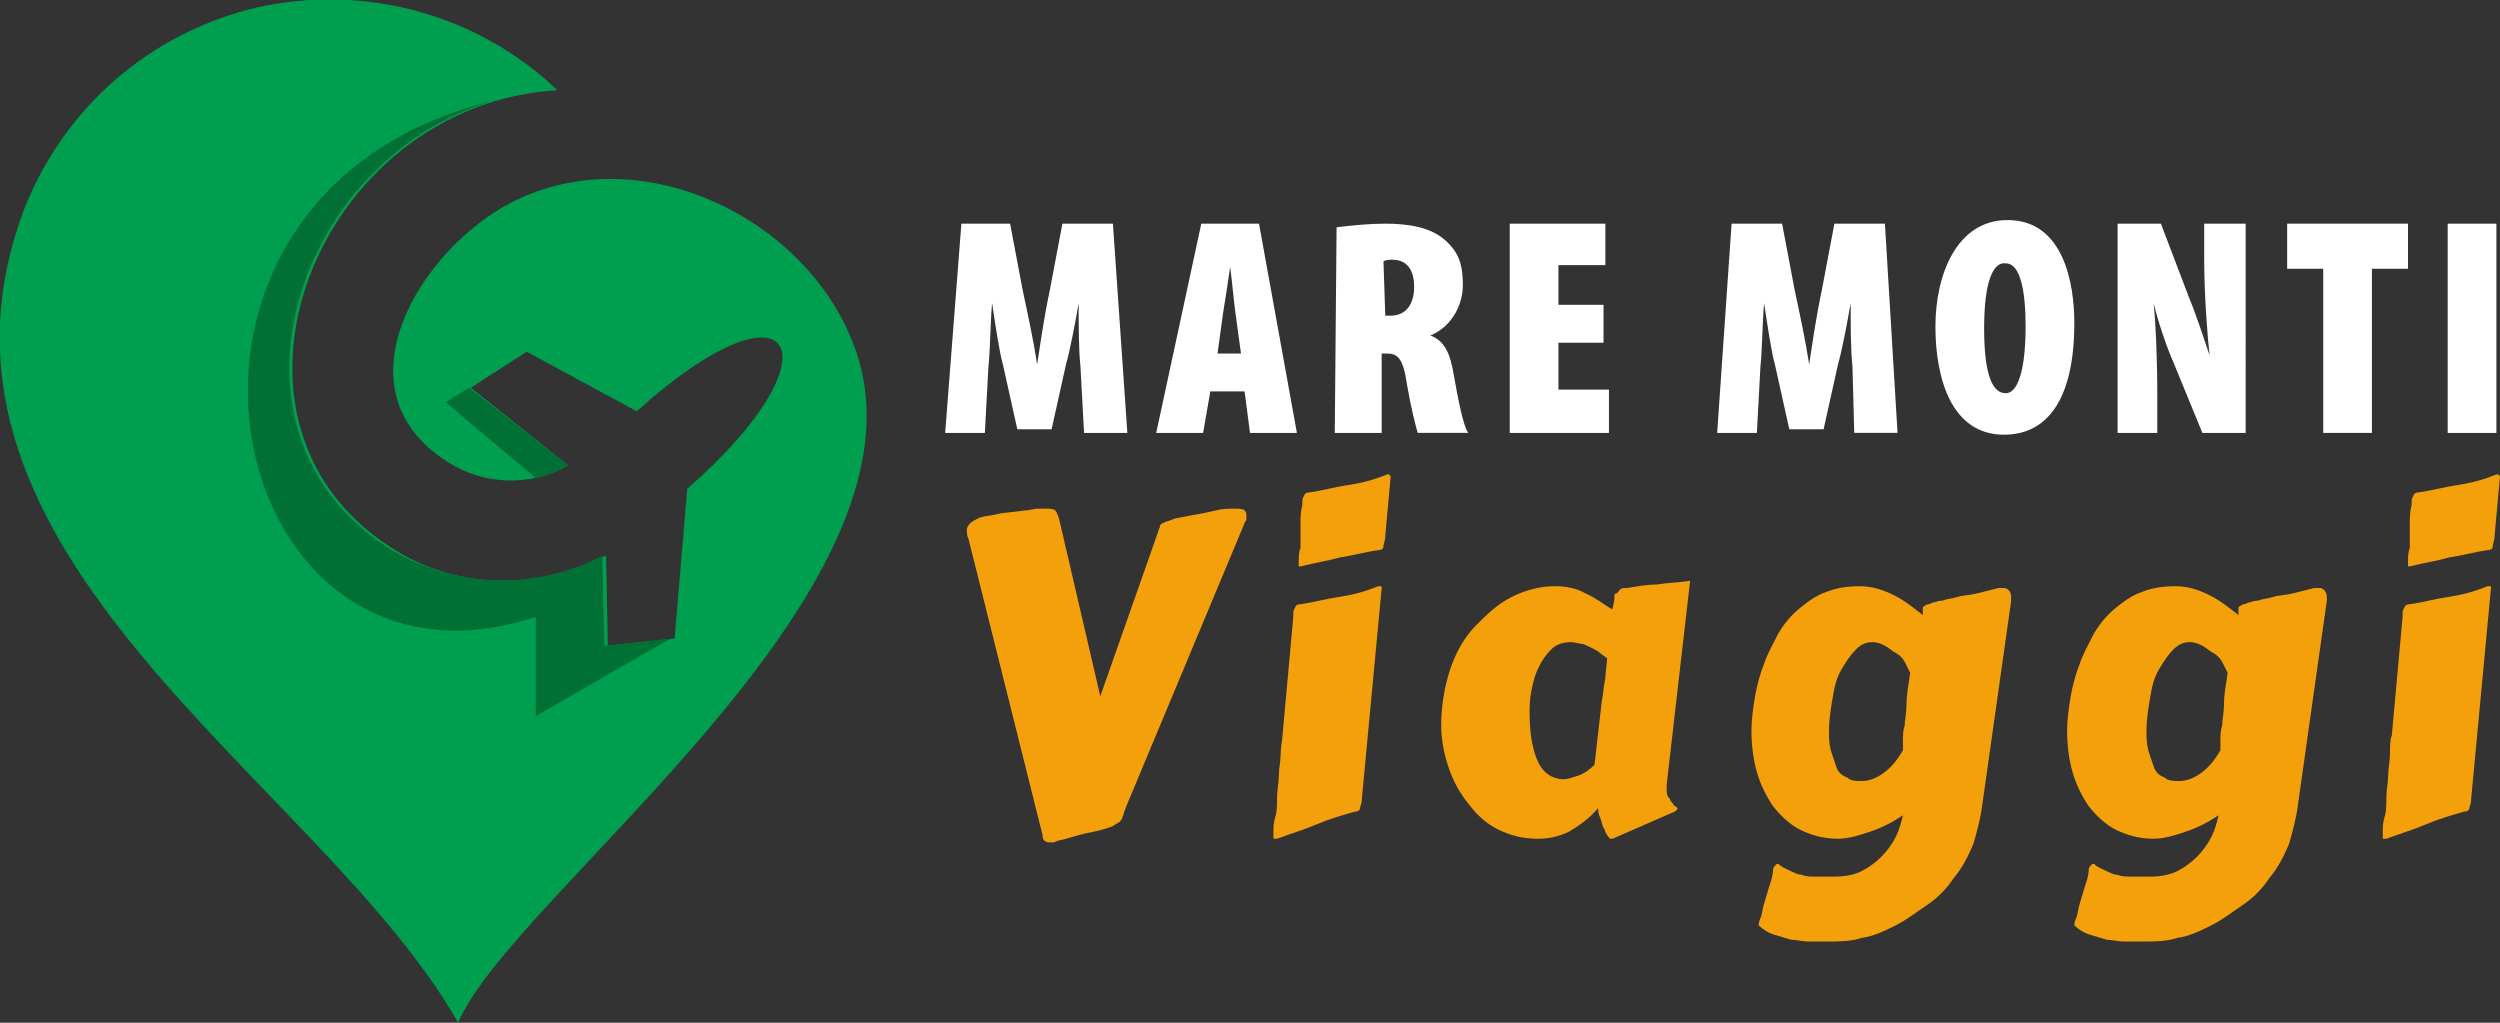
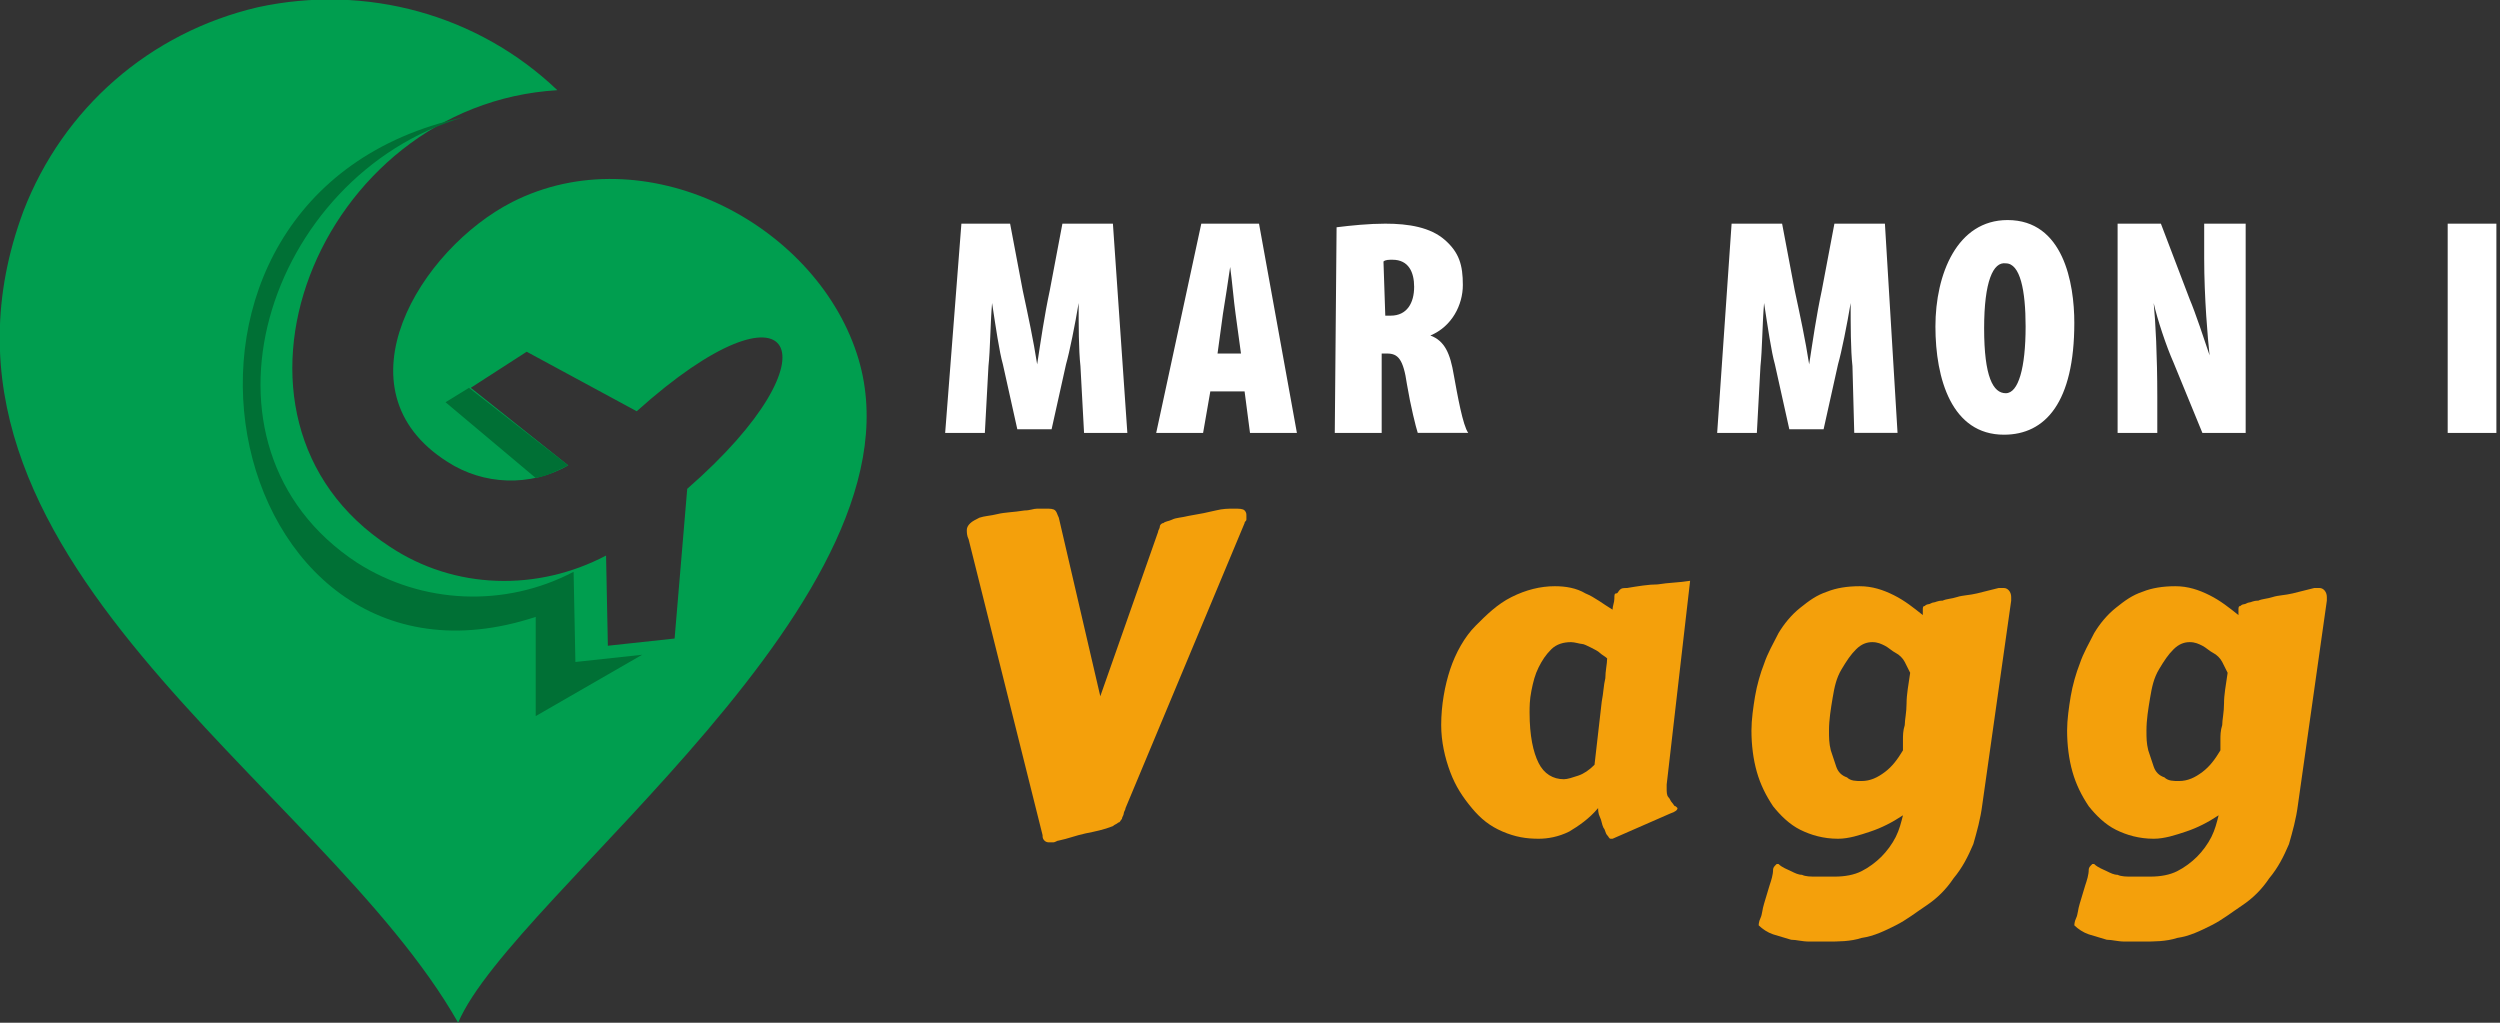
<svg xmlns="http://www.w3.org/2000/svg" version="1.1" id="Layer_1" x="0px" y="0px" width="138.6px" height="56.7px" viewBox="0 0 138.6 56.7" style="enable-background:new 0 0 138.6 56.7;" xml:space="preserve">
  <rect x="0" y="0" width="138.6" height="56.7" fill="#333333" stroke="none" />
  <style type="text/css">
	.st0{fill:#FFFFFF;}
	.st1{fill:#F4A00B;}
	.st2{fill-rule:evenodd;clip-rule:evenodd;fill:#009E4F;}
	.st3{fill-rule:evenodd;clip-rule:evenodd;fill:#007035;}
</style>
  <g>
    <path class="st0" d="M59.9,20.3c-0.1-0.9-0.1-2.3-0.1-3.5l0,0c-0.2,1.2-0.5,2.7-0.7,3.4l-0.8,3.6h-1.9l-0.8-3.6   c-0.2-0.7-0.4-2.1-0.6-3.4l0,0c-0.1,1.2-0.1,2.6-0.2,3.5L54.6,24h-2.2l0.9-11.6H56l0.7,3.7c0.3,1.4,0.6,2.8,0.8,4.1l0,0   c0.2-1.3,0.4-2.7,0.7-4.1l0.7-3.7h2.8L62.5,24h-2.4L59.9,20.3z" />
    <path class="st0" d="M67.1,21.7L66.7,24h-2.6l2.5-11.6h3.2L71.9,24h-2.6L69,21.7H67.1z M68.8,19.6l-0.3-2.2   c-0.1-0.7-0.2-1.9-0.3-2.6l0,0c-0.1,0.7-0.3,2-0.4,2.6l-0.3,2.2H68.8z" />
    <path class="st0" d="M74.1,12.6c0.8-0.1,1.8-0.2,2.7-0.2c1.3,0,2.5,0.2,3.3,0.9s1,1.4,1,2.5s-0.6,2.3-1.8,2.8l0,0   c0.8,0.3,1.1,1,1.3,2.2c0.2,1.1,0.5,2.8,0.8,3.2h-2.8c-0.1-0.3-0.4-1.5-0.6-2.7c-0.2-1.4-0.5-1.7-1.1-1.7h-0.3V24H74L74.1,12.6   L74.1,12.6z M76.8,17.5h0.3c0.9,0,1.3-0.7,1.3-1.6c0-0.8-0.3-1.5-1.2-1.5c-0.2,0-0.4,0-0.5,0.1L76.8,17.5L76.8,17.5z" />
-     <path class="st0" d="M88.9,19h-2.5v2.6h2.8V24h-5.5V12.4H89v2.3h-2.6v2.2h2.5V19z" />
    <path class="st0" d="M102.7,20.3c-0.1-0.9-0.1-2.3-0.1-3.5l0,0c-0.2,1.2-0.5,2.7-0.7,3.4l-0.8,3.6h-1.9l-0.8-3.6   c-0.2-0.7-0.4-2.1-0.6-3.4l0,0c-0.1,1.2-0.1,2.6-0.2,3.5L97.4,24h-2.2L96,12.4h2.8l0.7,3.7c0.3,1.4,0.6,2.8,0.8,4.1l0,0   c0.2-1.3,0.4-2.7,0.7-4.1l0.7-3.7h2.8l0.7,11.6h-2.4L102.7,20.3z" />
    <path class="st0" d="M115,17.9c0,4.4-1.6,6.2-3.9,6.2c-2.9,0-3.8-3.1-3.8-6s1.2-5.9,4-5.9C114.4,12.2,115,15.7,115,17.9z M110,18.2   c0,2.7,0.5,3.6,1.2,3.6s1.1-1.4,1.1-3.7c0-2-0.3-3.5-1.1-3.5C110.5,14.5,110,15.6,110,18.2z" />
    <path class="st0" d="M117.4,24V12.4h2.4l1.6,4.2c0.3,0.7,0.8,2.2,1.1,3.1l0,0c-0.1-0.9-0.3-3.2-0.3-5.4v-1.9h2.3V24h-2.4l-1.6-3.9   c-0.4-0.9-0.9-2.4-1.1-3.3l0,0c0.1,1,0.2,2.9,0.2,5.2v2H117.4z" />
-     <path class="st0" d="M128.8,14.9h-2v-2.5h6.7v2.5h-2V24h-2.7V14.9z" />
    <path class="st0" d="M138.4,12.4V24h-2.7V12.4H138.4z" />
    <path class="st1" d="M62.4,44.8c0,0.1-0.1,0.2-0.1,0.3s-0.1,0.2-0.1,0.3c-0.1,0.1-0.1,0.2-0.2,0.2c-0.1,0.1-0.2,0.1-0.3,0.2   c-0.5,0.2-1,0.3-1.5,0.4s-1,0.3-1.5,0.4c-0.1,0-0.2,0.1-0.3,0.1s-0.1,0-0.2,0c-0.1,0-0.2,0-0.3-0.1s-0.1-0.2-0.1-0.3l-4.1-16.4   c-0.1-0.2-0.1-0.4-0.1-0.5c0-0.2,0.1-0.3,0.2-0.4c0.1-0.1,0.3-0.2,0.5-0.3c0.3-0.1,0.6-0.1,1-0.2s0.9-0.1,1.5-0.2   c0.3,0,0.5-0.1,0.7-0.1s0.4,0,0.5,0c0.2,0,0.4,0,0.5,0.1s0.1,0.2,0.2,0.4l2.3,9.9l3.2-9.1c0-0.1,0.1-0.2,0.1-0.3   c0-0.1,0.1-0.2,0.2-0.2c0.1-0.1,0.3-0.1,0.5-0.2s0.5-0.1,0.9-0.2c0.6-0.1,1.1-0.2,1.5-0.3c0.4-0.1,0.7-0.1,1-0.1s0.5,0,0.6,0.1   s0.1,0.2,0.1,0.3c0,0.1,0,0.1,0,0.2S69,28.9,69,29L62.4,44.8z" />
-     <path class="st1" d="M71.1,40.8c0.1-1.1,0.2-2.2,0.3-3.3c0.1-1.1,0.2-2.2,0.3-3.3c0-0.3,0-0.4,0.1-0.5c0-0.1,0.1-0.2,0.3-0.2   c0.7-0.1,1.4-0.3,2.1-0.4c0.7-0.1,1.5-0.3,2.2-0.6h0.1c0.1,0,0.1,0,0.1,0.1l-1.1,11.7c0,0.3-0.1,0.4-0.1,0.5S75.3,45,75.1,45   c-0.7,0.2-1.4,0.4-2.1,0.7s-1.4,0.5-2.2,0.8h-0.1c-0.1,0-0.1,0-0.1-0.1c0,0,0-0.1,0-0.3s0-0.5,0.1-0.8s0.1-0.7,0.1-1.1   c0-0.4,0.1-0.8,0.1-1.2s0.1-0.8,0.1-1.2S71.1,41,71.1,40.8z M72,31.2c0-0.3,0-0.6,0.1-0.8c0-0.2,0-0.3,0-0.4s0-0.2,0-0.2s0,0,0-0.1   c0,0,0,0,0-0.1s0-0.1,0-0.2s0-0.3,0-0.5s0-0.5,0.1-0.9c0-0.3,0-0.4,0.1-0.5c0-0.1,0.1-0.2,0.3-0.2c0.7-0.1,1.4-0.3,2.1-0.4   s1.5-0.3,2.2-0.6H77l0.1,0.1l0,0l-0.3,3.3c0,0.3-0.1,0.4-0.1,0.6c0,0.1-0.1,0.2-0.3,0.2c-0.7,0.1-1.4,0.3-2.1,0.4   c-0.7,0.2-1.4,0.3-2.2,0.5H72C72,31.3,72,31.2,72,31.2z" />
    <path class="st1" d="M92.4,43.5L92.4,43.5c0,0.1,0,0.1,0,0.2c0,0.2,0,0.4,0.1,0.5s0.1,0.2,0.2,0.3s0.1,0.2,0.2,0.2   c0.1,0.1,0.1,0.1,0.1,0.1c0,0.1-0.1,0.2-0.4,0.3l-3.2,1.4c0,0,0,0-0.1,0s-0.1-0.1-0.2-0.2C89,46.2,89,46,88.9,45.9   c-0.1-0.2-0.1-0.4-0.2-0.6c-0.1-0.2-0.1-0.4-0.1-0.5c-0.5,0.6-1.1,1-1.6,1.3c-0.6,0.3-1.2,0.4-1.7,0.4c-0.7,0-1.3-0.1-2-0.4   s-1.2-0.7-1.7-1.3s-0.9-1.2-1.2-2c-0.3-0.8-0.5-1.7-0.5-2.6c0-1.1,0.2-2.2,0.5-3.1c0.3-0.9,0.8-1.8,1.4-2.4s1.2-1.2,2-1.6   c0.8-0.4,1.6-0.6,2.4-0.6c0.6,0,1.2,0.1,1.7,0.4c0.5,0.2,1,0.6,1.5,0.9c0-0.2,0.1-0.4,0.1-0.6s0-0.3,0.1-0.3s0.1-0.1,0.2-0.2   s0.2-0.1,0.4-0.1c0.6-0.1,1.2-0.2,1.7-0.2c0.6-0.1,1.2-0.1,1.8-0.2L92.4,43.5z M88.8,38.9c0.1-0.5,0.1-0.9,0.2-1.3   c0-0.4,0.1-0.8,0.1-1.1c-0.1-0.1-0.3-0.2-0.4-0.3s-0.3-0.2-0.5-0.3s-0.4-0.2-0.5-0.2s-0.4-0.1-0.6-0.1c-0.4,0-0.8,0.1-1.1,0.4   c-0.3,0.3-0.5,0.6-0.7,1s-0.3,0.8-0.4,1.3s-0.1,0.9-0.1,1.2c0,1.3,0.2,2.2,0.5,2.8s0.8,0.9,1.4,0.9c0.2,0,0.5-0.1,0.8-0.2   c0.3-0.1,0.6-0.3,0.9-0.6L88.8,38.9z" />
    <path class="st1" d="M109.9,44.6c-0.1,0.8-0.3,1.5-0.5,2.2c-0.3,0.7-0.6,1.3-1.1,1.9c-0.4,0.6-0.9,1.1-1.5,1.5s-1.1,0.8-1.7,1.1   s-1.2,0.6-1.9,0.7c-0.6,0.2-1.3,0.2-1.9,0.2c-0.3,0-0.7,0-1,0c-0.4,0-0.7-0.1-1-0.1c-0.3-0.1-0.7-0.2-1-0.3s-0.6-0.3-0.8-0.5l0,0   c0,0,0-0.2,0.1-0.4s0.1-0.5,0.2-0.8s0.2-0.7,0.3-1c0.1-0.3,0.2-0.6,0.2-0.9c0-0.1,0.1-0.2,0.1-0.2l0.1-0.1h0.1   c0.2,0.2,0.5,0.3,0.7,0.4c0.2,0.1,0.4,0.2,0.6,0.2c0.2,0.1,0.5,0.1,0.8,0.1s0.6,0,1,0c0.6,0,1.1-0.1,1.5-0.3s0.8-0.5,1.1-0.8   c0.3-0.3,0.6-0.7,0.8-1.1c0.2-0.4,0.3-0.8,0.4-1.2c-0.6,0.4-1.2,0.7-1.8,0.9c-0.6,0.2-1.2,0.4-1.8,0.4c-0.8,0-1.5-0.2-2.1-0.5   s-1.1-0.8-1.5-1.3c-0.4-0.6-0.7-1.2-0.9-1.9c-0.2-0.7-0.3-1.5-0.3-2.3c0-0.6,0.1-1.3,0.2-1.9s0.3-1.3,0.5-1.8   c0.2-0.6,0.5-1.1,0.8-1.7c0.3-0.5,0.7-1,1.2-1.4s0.9-0.7,1.5-0.9c0.5-0.2,1.1-0.3,1.8-0.3c0.7,0,1.3,0.2,1.9,0.5s1.1,0.7,1.6,1.1   c0-0.1,0-0.3,0-0.3c0-0.1,0-0.2,0.1-0.2c0,0,0.1-0.1,0.2-0.1s0.2-0.1,0.3-0.1c0.1,0,0.2-0.1,0.5-0.1c0.2-0.1,0.5-0.1,0.8-0.2   c0.3-0.1,0.7-0.1,1.1-0.2c0.4-0.1,0.8-0.2,1.2-0.3c0.1,0,0.2,0,0.3,0c0.2,0,0.4,0.2,0.4,0.5v0.1v0.1L109.9,44.6z M105.9,37.3   c-0.1-0.2-0.2-0.4-0.3-0.6c-0.1-0.2-0.3-0.4-0.5-0.5s-0.4-0.3-0.6-0.4c-0.2-0.1-0.4-0.2-0.7-0.2c-0.3,0-0.6,0.1-0.9,0.4   c-0.3,0.3-0.5,0.6-0.8,1.1s-0.4,1-0.5,1.6s-0.2,1.2-0.2,1.8c0,0.4,0,0.7,0.1,1.1c0.1,0.3,0.2,0.6,0.3,0.9c0.1,0.3,0.3,0.5,0.6,0.6   c0.2,0.2,0.5,0.2,0.8,0.2c0.5,0,0.9-0.2,1.3-0.5s0.7-0.7,1-1.2c0-0.2,0-0.4,0-0.6s0-0.5,0.1-0.8c0-0.3,0.1-0.7,0.1-1.2   S105.8,38,105.9,37.3L105.9,37.3z" />
    <path class="st1" d="M127.4,44.6c-0.1,0.8-0.3,1.5-0.5,2.2c-0.3,0.7-0.6,1.3-1.1,1.9c-0.4,0.6-0.9,1.1-1.5,1.5s-1.1,0.8-1.7,1.1   s-1.2,0.6-1.9,0.7c-0.6,0.2-1.3,0.2-1.9,0.2c-0.3,0-0.7,0-1,0c-0.4,0-0.7-0.1-1-0.1c-0.3-0.1-0.7-0.2-1-0.3s-0.6-0.3-0.8-0.5l0,0   c0,0,0-0.2,0.1-0.4s0.1-0.5,0.2-0.8s0.2-0.7,0.3-1c0.1-0.3,0.2-0.6,0.2-0.9c0-0.1,0.1-0.2,0.1-0.2l0.1-0.1h0.1   c0.2,0.2,0.5,0.3,0.7,0.4c0.2,0.1,0.4,0.2,0.6,0.2c0.2,0.1,0.5,0.1,0.8,0.1s0.6,0,1,0c0.6,0,1.1-0.1,1.5-0.3s0.8-0.5,1.1-0.8   c0.3-0.3,0.6-0.7,0.8-1.1c0.2-0.4,0.3-0.8,0.4-1.2c-0.6,0.4-1.2,0.7-1.8,0.9c-0.6,0.2-1.2,0.4-1.8,0.4c-0.8,0-1.5-0.2-2.1-0.5   s-1.1-0.8-1.5-1.3c-0.4-0.6-0.7-1.2-0.9-1.9c-0.2-0.7-0.3-1.5-0.3-2.3c0-0.6,0.1-1.3,0.2-1.9s0.3-1.3,0.5-1.8   c0.2-0.6,0.5-1.1,0.8-1.7c0.3-0.5,0.7-1,1.2-1.4s0.9-0.7,1.5-0.9c0.5-0.2,1.1-0.3,1.8-0.3c0.7,0,1.3,0.2,1.9,0.5s1.1,0.7,1.6,1.1   c0-0.1,0-0.3,0-0.3c0-0.1,0-0.2,0.1-0.2c0,0,0.1-0.1,0.2-0.1s0.2-0.1,0.3-0.1c0.1,0,0.2-0.1,0.5-0.1c0.2-0.1,0.5-0.1,0.8-0.2   c0.3-0.1,0.7-0.1,1.1-0.2c0.4-0.1,0.8-0.2,1.2-0.3c0.1,0,0.2,0,0.3,0c0.2,0,0.4,0.2,0.4,0.5v0.1v0.1L127.4,44.6z M123.5,37.3   c-0.1-0.2-0.2-0.4-0.3-0.6c-0.1-0.2-0.3-0.4-0.5-0.5s-0.4-0.3-0.6-0.4c-0.2-0.1-0.4-0.2-0.7-0.2c-0.3,0-0.6,0.1-0.9,0.4   c-0.3,0.3-0.5,0.6-0.8,1.1s-0.4,1-0.5,1.6s-0.2,1.2-0.2,1.8c0,0.4,0,0.7,0.1,1.1c0.1,0.3,0.2,0.6,0.3,0.9c0.1,0.3,0.3,0.5,0.6,0.6   c0.2,0.2,0.5,0.2,0.8,0.2c0.5,0,0.9-0.2,1.3-0.5s0.7-0.7,1-1.2c0-0.2,0-0.4,0-0.6s0-0.5,0.1-0.8c0-0.3,0.1-0.7,0.1-1.2   S123.4,38,123.5,37.3L123.5,37.3z" />
-     <path class="st1" d="M132.6,40.8c0.1-1.1,0.2-2.2,0.3-3.3s0.2-2.2,0.3-3.3c0-0.3,0-0.4,0.1-0.5c0-0.1,0.1-0.2,0.3-0.2   c0.7-0.1,1.4-0.3,2.1-0.4c0.7-0.1,1.5-0.3,2.2-0.6h0.1c0.1,0,0.1,0,0.1,0.1L137,44.3c0,0.3-0.1,0.4-0.1,0.5s-0.1,0.2-0.3,0.2   c-0.7,0.2-1.4,0.4-2.1,0.7s-1.4,0.5-2.2,0.8h-0.1c-0.1,0-0.1,0-0.1-0.1c0,0,0-0.1,0-0.3s0-0.5,0.1-0.8s0.1-0.7,0.1-1.1   c0-0.4,0.1-0.8,0.1-1.2s0.1-0.8,0.1-1.2S132.5,41,132.6,40.8z M133.5,31.2c0-0.3,0-0.6,0.1-0.8c0-0.2,0-0.3,0-0.4s0-0.2,0-0.2   s0,0,0-0.1c0,0,0,0,0-0.1s0-0.1,0-0.2s0-0.3,0-0.5s0-0.5,0.1-0.9c0-0.3,0-0.4,0.1-0.5c0-0.1,0.1-0.2,0.3-0.2   c0.7-0.1,1.4-0.3,2.1-0.4c0.7-0.1,1.5-0.3,2.2-0.6h0.1l0.1,0.1l0,0l-0.3,3.3c0,0.3-0.1,0.4-0.1,0.6c0,0.1-0.1,0.2-0.3,0.2   c-0.7,0.1-1.4,0.3-2.1,0.4c-0.7,0.2-1.4,0.3-2.2,0.5h-0.1C133.5,31.3,133.5,31.2,133.5,31.2z" />
  </g>
  <g>
    <path class="st2" d="M1.3,11.7c2.2-5.7,7-9.9,13-11.3c6-1.3,12.2,0.4,16.6,4.6c-13.3,0.8-20.2,18.2-9.3,25.3   c3.6,2.4,8.2,2.5,12,0.5l0.1,5l3.7-0.4l0.7-8.3c8.6-7.5,6-12.2-2.8-4.3l-6.1-3.3l-3.1,2l5.4,4.3c-2.1,1.2-4.7,1.1-6.7-0.2   c-6.3-4-1.5-11.8,3.6-14.4c7.3-3.7,16.7,1.1,19.1,8.4c4.4,13.3-19.1,30-22.1,37.1C17.8,43.3-5.8,30.8,1.3,11.7" />
-     <path class="st3" d="M29.7,34.2v5.5l5.9-3.4l1.6-0.9l-3.7,0.4l-0.1-5c-3.8,2-8.4,1.8-12-0.5c-9.9-6.5-5-21.5,5.9-24.7   C6,10.8,12.1,40,29.7,34.2" />
+     <path class="st3" d="M29.7,34.2v5.5l5.9-3.4l-3.7,0.4l-0.1-5c-3.8,2-8.4,1.8-12-0.5c-9.9-6.5-5-21.5,5.9-24.7   C6,10.8,12.1,40,29.7,34.2" />
    <path class="st3" d="M24.7,22.3l5,4.2c0.6-0.1,1.2-0.4,1.8-0.7L26,21.5L24.7,22.3z" />
  </g>
</svg>